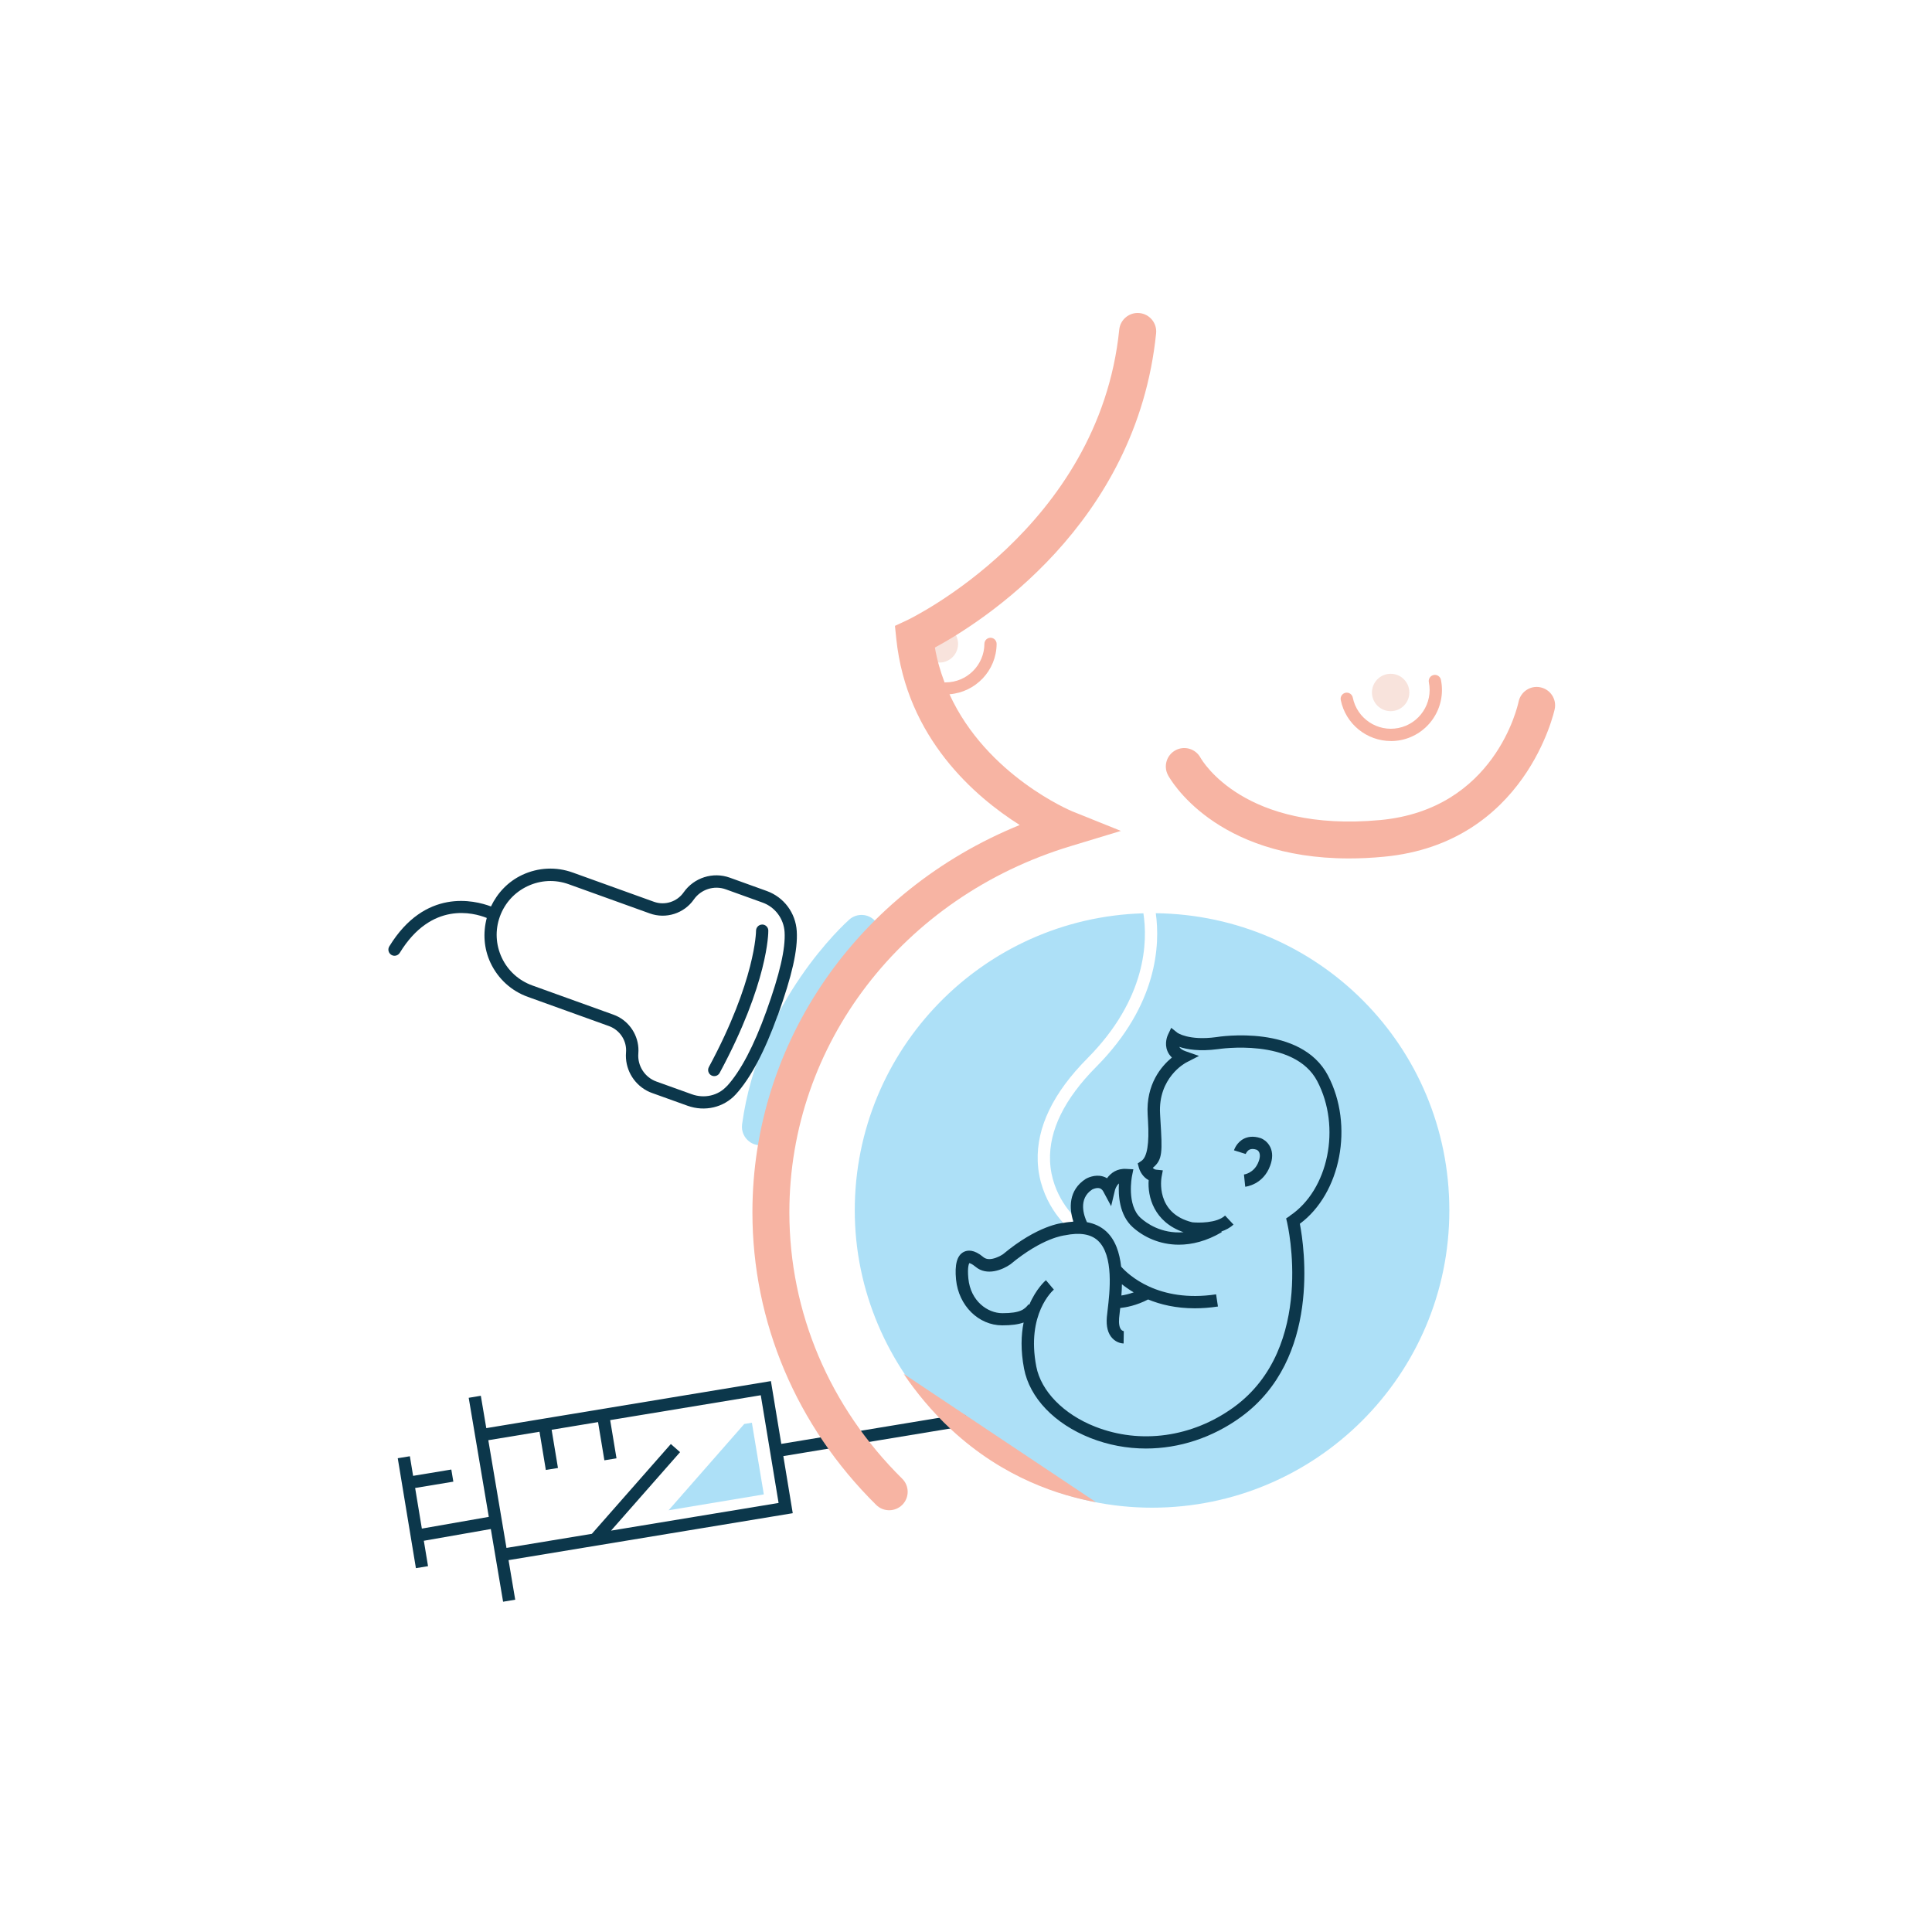
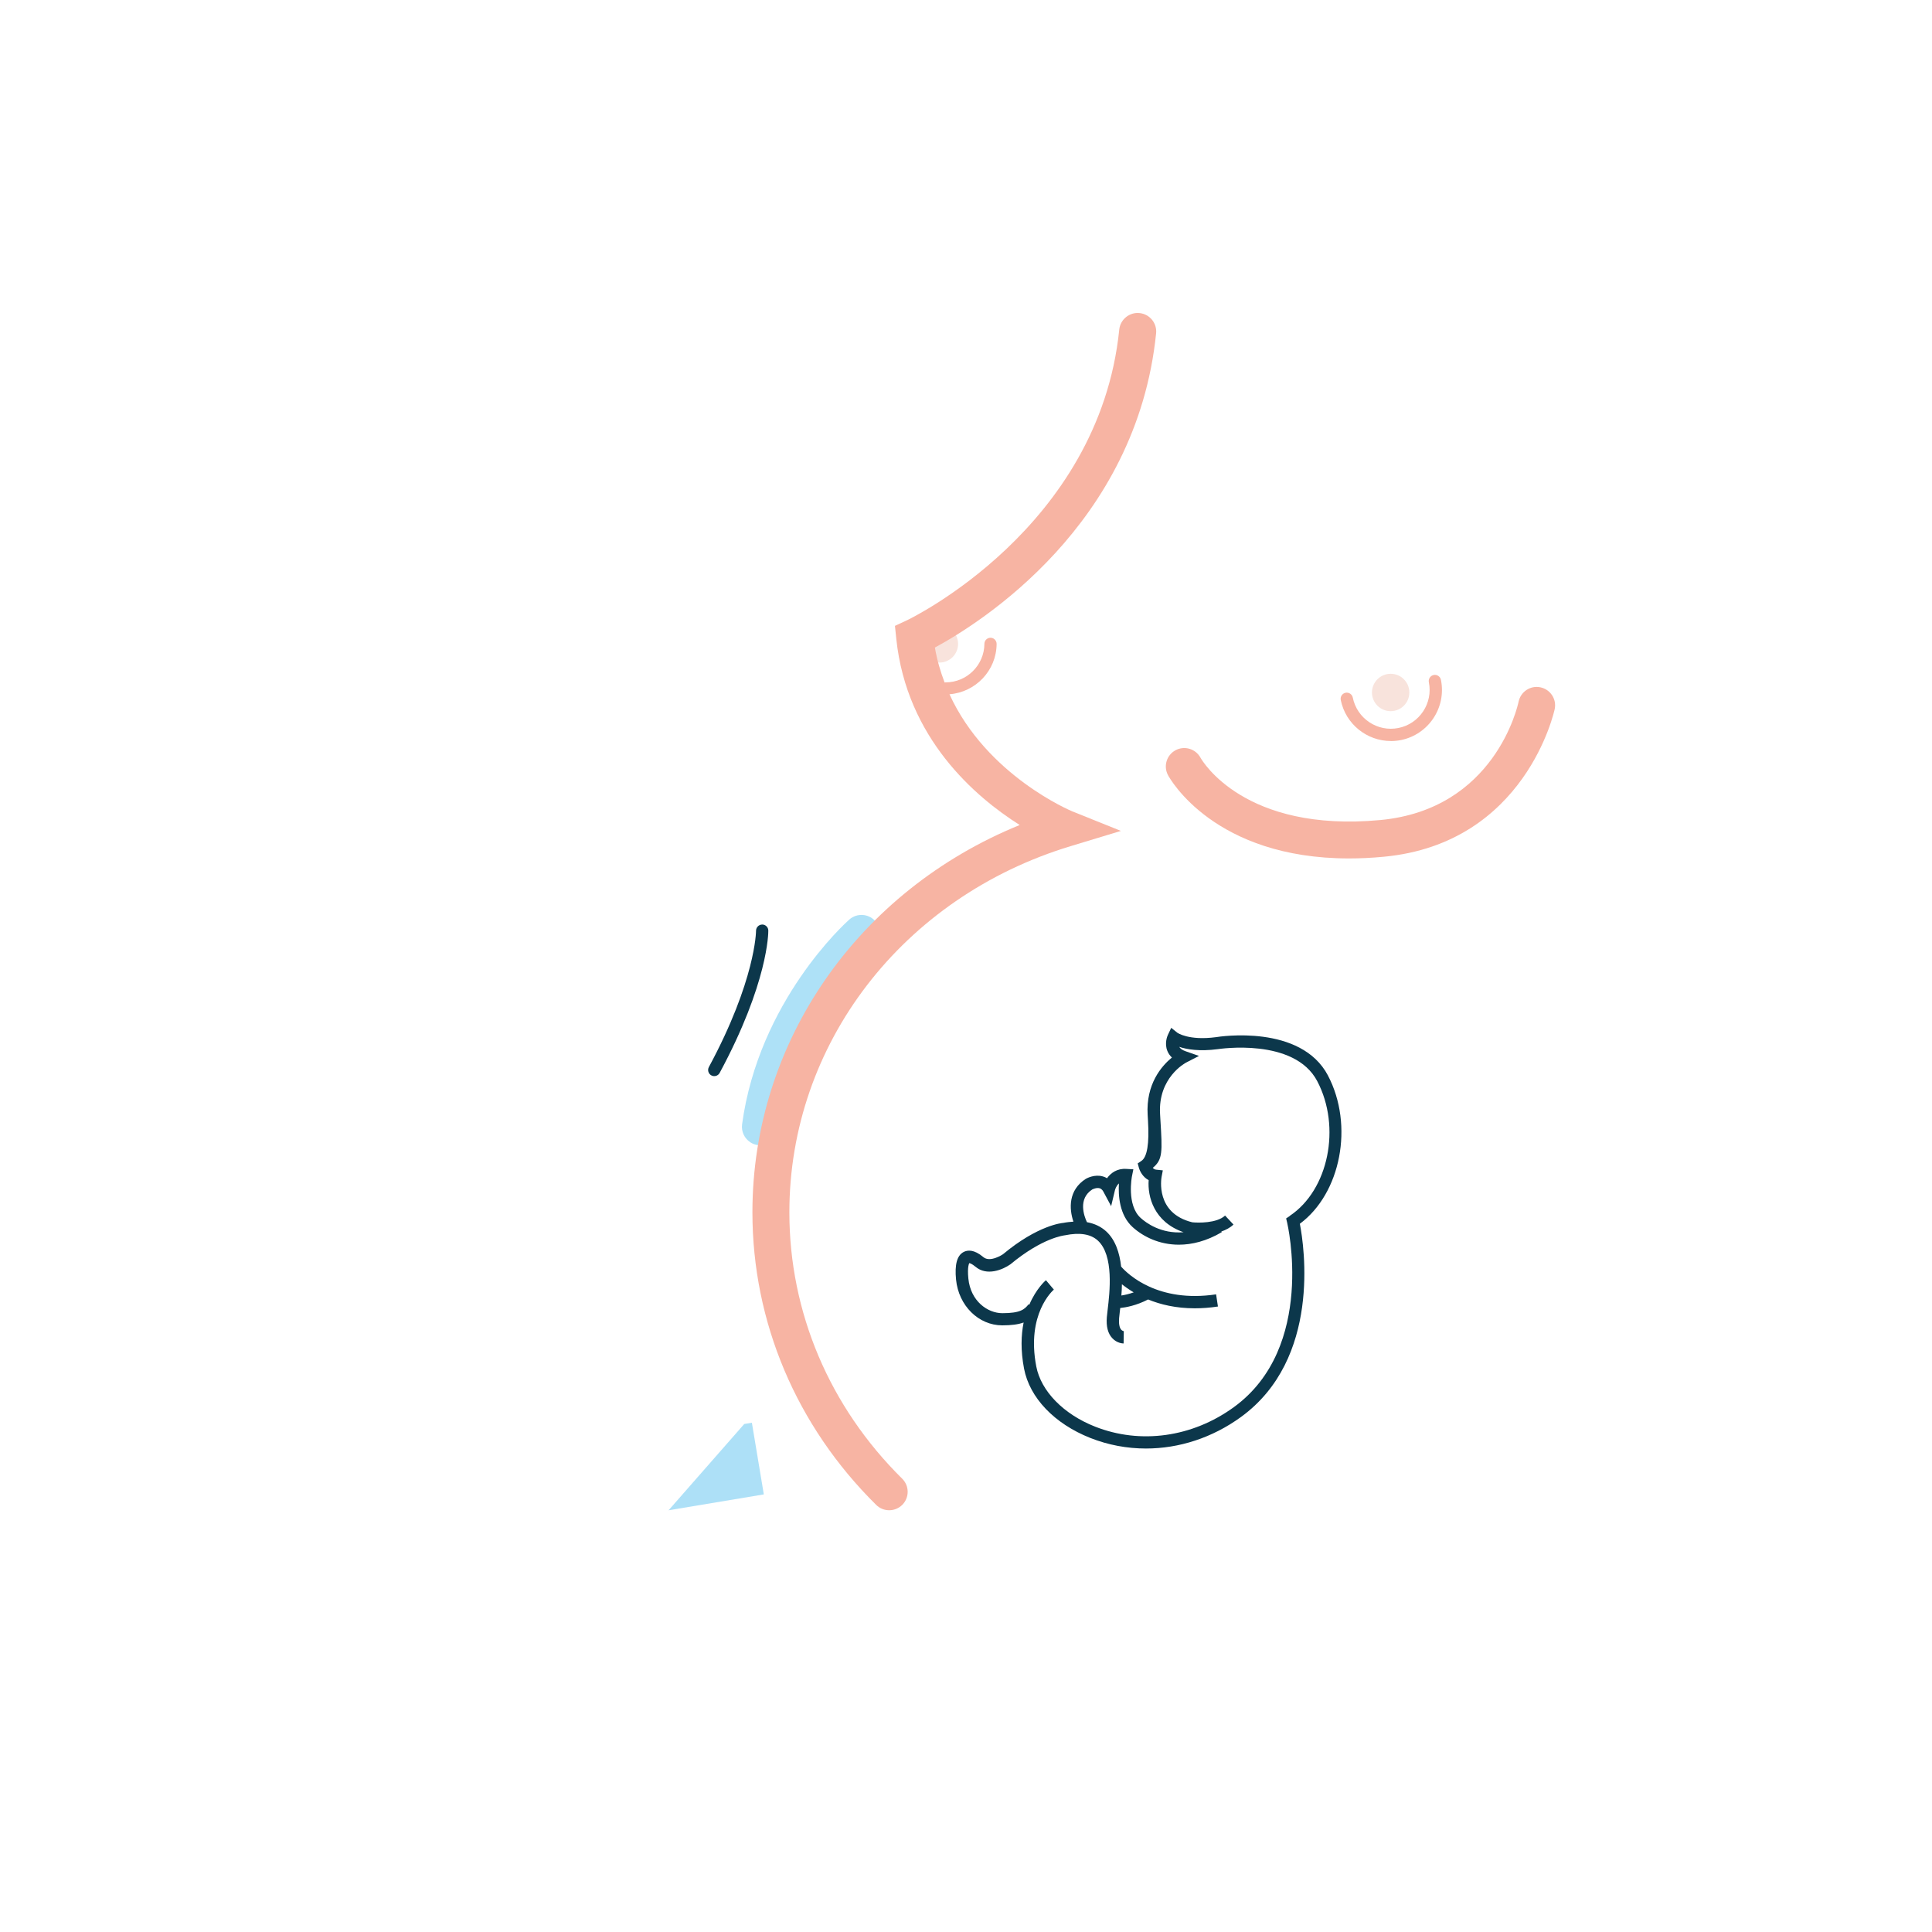
<svg xmlns="http://www.w3.org/2000/svg" width="400" height="400" viewBox="0 0 400 400" preserveAspectRatio="xMinYMin">
  <title />
  <g transform="rotate(0 200 200) translate(200 200) scale(1) translate(-200 -200) translate(0 0)">
    <g transform="scale(1 1) translate(0 0)">
      <svg id="Layer_1" data-name="Layer 1" width="400" height="400" viewBox="0 0 400 400" style="overflow: visible;">
        <defs>
          <style>
      .cls-1, .cls-2, .cls-3, .cls-4, .cls-5 {
        stroke-width: 0px;
      }

      .cls-1, .cls-5 {
        fill: #5dc3f0;
      }

      .cls-2 {
        fill: #f7b4a3;
      }

      .cls-3 {
        fill: #f8e3dc;
      }

      .cls-4 {
        fill: #0c374b;
      }

      .cls-5, .cls-6 {
        opacity: .5;
      }
    </style>
        </defs>
        <g class="cls-6">
          <path class="cls-1" d="M155.31,236.47c-1.18-.78-1.87-2.2-1.67-3.69,3.47-25.53,21.42-41.71,22.19-42.39,1.58-1.4,3.99-1.26,5.39.32,1.4,1.57,1.25,3.99-.32,5.39h0c-.17.15-16.61,15.05-19.69,37.71-.28,2.09-2.21,3.55-4.3,3.27-.59-.08-1.13-.29-1.6-.6Z" />
        </g>
-         <path class="cls-5" d="M239.29,189.05c.9,6.41.47,18.94-12.36,31.86-6.55,6.6-9.76,13.13-9.53,19.41.27,7.37,5.26,11.8,5.31,11.85l-1.67,1.92c-.24-.21-5.88-5.21-6.19-13.67-.26-7.01,3.2-14.17,10.27-21.29,12.33-12.42,12.49-24.32,11.61-30.04-33.16.95-59.76,28.11-59.76,61.51s27.56,61.55,61.55,61.55,61.55-27.56,61.55-61.55-27.15-61.12-60.79-61.53Z" />
        <circle class="cls-3" cx="287.92" cy="143.37" r="3.87" />
        <circle class="cls-3" cx="194.49" cy="133.31" r="3.87" />
-         <path class="cls-4" d="M198.92,292.8l-37.16,6.14-2.15-13-58.93,9.74-1.13-6.7-2.51.42,4.16,24.65-13.86,2.43-1.39-8.41,7.91-1.31-.42-2.51-7.91,1.31-.67-4.06-2.51.41,3.76,22.76,2.51-.41-.87-5.26,13.87-2.43,2.54,15.05,2.51-.42-1.38-8.19,58.84-9.72-1.95-11.82,37.16-6.14c.3-.05.56-.2.75-.41.24-.28.36-.66.3-1.05-.11-.69-.77-1.16-1.46-1.05ZM161.2,311.17l-34.69,5.73,14.29-16.25-1.91-1.68-16.35,18.59-17.68,2.92-3.76-22.3,10.6-1.75,1.31,7.91,2.51-.41-1.31-7.91,9.61-1.59,1.31,7.91,2.51-.41-1.31-7.91,31.18-5.15,3.69,22.31Z" />
        <polygon class="cls-5" points="138.42 312.69 158.14 309.4 155.67 294.56 154.09 294.82 138.42 312.69" />
        <g>
          <path class="cls-4" d="M274.95,222.69c-5.62-10.7-22.49-8.08-23.17-7.96-5.7.76-8.02-.91-8.03-.92l-1.26-1.01-.69,1.46c-.08.17-.78,1.74-.09,3.37.21.5.52.94.92,1.32-2.14,1.75-5.4,5.5-5.02,11.87l.07,1.22q.43,7.12-1.37,8.32l-.76.51.24.88c.21.77.84,1.97,2.03,2.59-.25,3.39,1.06,8.63,7.22,10.78-4.65.38-7.78-1.96-8.87-2.95-2.97-2.69-1.82-8.58-1.81-8.64l.29-1.44-1.46-.08c-1.91-.13-3.22.85-3.99,1.93-.27-.16-.55-.29-.85-.37-1.7-.5-3.31.36-3.55.5-3.63,2.33-3.47,6.17-2.56,8.86-.68.05-1.37.11-2.1.26-.21.01-5.24.44-12.5,6.5-.03.02-2.65,1.77-4.05.58-1.93-1.63-3.28-1.48-4.08-1.06-1.37.72-1.88,2.59-1.57,5.73.54,5.39,4.66,9.46,9.57,9.46,1.86,0,3.27-.18,4.42-.59-.52,2.58-.64,5.75.09,9.56,1.16,6.04,6.29,11.4,13.71,14.34,3.72,1.47,7.62,2.19,11.53,2.19,6.86,0,13.74-2.22,19.66-6.52,16.59-12.05,13.12-35.26,12.2-40.01,8.49-6.3,11.23-20.39,5.82-30.69ZM267.02,251.77l-.74.49.21.87c.06.26,6.02,25.82-11.04,38.21-8.59,6.24-19.34,7.74-28.75,4.02-6.51-2.57-11.17-7.34-12.15-12.45-2.09-10.87,3.41-15.71,3.64-15.91l-1.64-1.95c-.15.12-2.03,1.77-3.45,5.09l-.14-.11c-.84,1.08-1.73,1.85-5.43,1.85-3.07,0-6.58-2.51-7.04-7.16-.26-2.57.2-3.18.18-3.2.09-.01.55.12,1.29.74,2.34,1.98,5.59.65,7.24-.5,6.65-5.53,11.11-5.98,11.31-6.01,3.02-.62,5.3-.26,6.78,1.09,3.36,3.08,2.47,10.72,2.03,14.39-.07.59-.13,1.09-.16,1.47-.16,1.91.21,3.37,1.11,4.34.99,1.08,2.22,1.11,2.36,1.11l.04-2.55s-.31-.03-.55-.32c-.37-.43-.51-1.27-.42-2.38.03-.36.09-.84.15-1.39.02-.21.05-.47.08-.7,1.17-.12,3.37-.52,5.77-1.77,2.56,1.05,5.76,1.83,9.65,1.83,1.5,0,3.11-.11,4.81-.37l-.38-2.52c-12.05,1.81-18.24-4.13-19.66-5.74-.32-2.81-1.16-5.52-3.1-7.3-1.09-1-2.44-1.62-3.98-1.9-.6-1.27-1.9-4.84,1.11-6.78,0,0,.84-.44,1.52-.24.12.03.48.14.8.75l1.58,2.95.78-3.27c.03-.13.24-.91.83-1.43-.15,2.44.07,6.53,2.84,9.04,2.28,2.06,5.61,3.64,9.57,3.64,2.72,0,5.73-.74,8.88-2.59l-.08-.14c.92-.32,1.8-.77,2.51-1.44l-1.74-1.86c-1.72,1.61-5.61,1.52-6.8,1.39-7.67-1.88-6.4-9.07-6.35-9.38l.26-1.37-1.38-.14c-.3-.03-.53-.19-.7-.38,2.08-1.69,1.98-3.34,1.58-9.93l-.07-1.22c-.45-7.5,5.18-10.54,5.42-10.66l2.64-1.36-2.8-.98c-.65-.23-1.08-.53-1.29-.9,1.58.53,4.17.98,8.03.47.16-.02,15.78-2.44,20.54,6.63,5,9.51,2.34,22.54-5.69,27.89ZM234.72,267.57c-1.01.36-1.9.55-2.55.65.06-.74.1-1.52.11-2.33.67.54,1.5,1.12,2.44,1.68Z" />
-           <path class="cls-4" d="M261,235.64c-1.62-.54-2.79-.23-3.49.13-1.48.76-1.97,2.23-2.03,2.39l2.43.76s.23-.62.76-.89c.38-.2.9-.19,1.47,0,.27.11,1.12.63.45,2.44-.88,2.4-2.96,2.69-3.04,2.7l.26,2.53c.15-.01,3.72-.42,5.16-4.35.54-1.45.55-2.74.04-3.83-.64-1.36-1.86-1.83-2.02-1.89Z" />
        </g>
        <g>
-           <path class="cls-4" d="M161.03,210.23c2.95-8.21,4.17-13.58,3.93-17.44-.23-3.77-2.64-7.03-6.21-8.32l-7.66-2.76c-3.49-1.26-7.41,0-9.54,3.03-1.37,1.97-3.91,2.78-6.17,1.96l-16.8-6.05c-3.44-1.24-7.15-1.06-10.46.49-2.89,1.36-5.11,3.68-6.47,6.53-3.47-1.31-13.66-3.8-21.05,8.27-.37.6-.18,1.38.42,1.75.02.01.04.02.06.04.59.32,1.33.12,1.69-.46,6.54-10.68,15.24-8.33,18.01-7.22-.82,3.1-.6,6.36.78,9.3,1.56,3.3,4.3,5.82,7.75,7.05l16.8,6.05c2.25.83,3.7,3.05,3.5,5.44-.27,3.29,1.46,6.39,4.3,7.92.35.19.72.36,1.11.49l7.32,2.63c3.59,1.29,7.51.37,10-2.36,3.05-3.34,5.97-8.85,8.67-16.36ZM150.48,224.87c-1.79,1.97-4.64,2.63-7.26,1.68l-7.32-2.63c-2.4-.86-3.95-3.26-3.74-5.81.26-3.14-1.4-6.11-4.11-7.57-.34-.18-.69-.34-1.06-.47l-16.8-6.05c-2.8-1.02-5.04-3.05-6.3-5.74s-1.41-5.71-.4-8.51c1.01-2.8,3.04-5.03,5.74-6.3,2.69-1.27,5.71-1.41,8.51-.4l16.8,6.05c3.34,1.2,7.09.01,9.12-2.9,1.47-2.1,4.18-2.96,6.59-2.1l7.66,2.76c2.55.92,4.36,3.32,4.53,6.08.21,3.44-.99,8.66-3.78,16.42-2.59,7.2-5.34,12.41-8.16,15.5Z" />
          <path class="cls-4" d="M157.8,191.42c-.7,0-1.27.58-1.27,1.28,0,.1-.07,10.23-9.77,28.23-.33.62-.1,1.39.52,1.72s1.39.1,1.72-.52c10.05-18.66,10.08-29.03,10.07-29.46,0-.7-.58-1.26-1.28-1.26Z" />
        </g>
        <g>
          <path class="cls-2" d="M318.92,142.3c-2.07-.43-4.08.91-4.51,2.97-.19.91-4.93,22.29-28.63,24.51-28.13,2.63-36.85-12.23-37.24-12.92-1.01-1.84-3.31-2.52-5.16-1.53-1.86,1-2.55,3.32-1.55,5.17.41.76,9.62,17.23,37.47,17.23,2.27,0,4.67-.11,7.19-.35,29.44-2.76,35.34-30.31,35.4-30.59.42-2.06-.91-4.07-2.98-4.49Z" />
          <path class="cls-2" d="M287.96,153.43c.69,0,1.39-.07,2.1-.21,5.72-1.16,9.43-6.75,8.27-12.47-.14-.69-.82-1.14-1.5-1-.69.14-1.14.81-1,1.5.88,4.34-1.94,8.59-6.28,9.47-4.35.88-8.59-1.94-9.47-6.29-.14-.69-.81-1.14-1.5-1-.69.14-1.13.81-.99,1.5,1.01,5.01,5.44,8.49,10.37,8.49Z" />
          <path class="cls-2" d="M235.91,64.82c-2.06-.22-3.97,1.32-4.18,3.41-4.19,41.16-43.57,60.02-43.97,60.2l-2.47,1.15.28,2.71c2.16,20.54,16.32,32.69,25.55,38.52-33.44,13.61-55.34,44.85-55.34,80.19,0,22.73,9.1,44.25,25.63,60.58.75.74,1.72,1.1,2.69,1.1s1.97-.38,2.72-1.13c1.48-1.5,1.47-3.92-.03-5.4-15.07-14.89-23.36-34.48-23.36-55.15,0-34.8,23.41-65.27,58.25-75.82l10.39-3.15-10.07-4.05c-.21-.09-17.7-7.36-25.42-24.24,5.41-.43,9.72-4.9,9.76-10.42,0-.7-.56-1.28-1.26-1.28h0c-.7,0-1.27.56-1.27,1.26-.03,4.41-3.63,7.98-8.04,7.98-.02,0-.06,0-.07,0-.05,0-.09.02-.13.03-.86-2.27-1.57-4.66-2.01-7.24,9.47-5.13,41.77-25.39,45.8-65.06.21-2.1-1.32-3.97-3.41-4.19Z" />
        </g>
-         <path class="cls-2" d="M187.09,284.44c2.51,3.7,5.73,7.7,9.81,11.49,11.01,10.24,22.7,13.74,30.01,15.08" />
      </svg>
    </g>
  </g>
</svg>